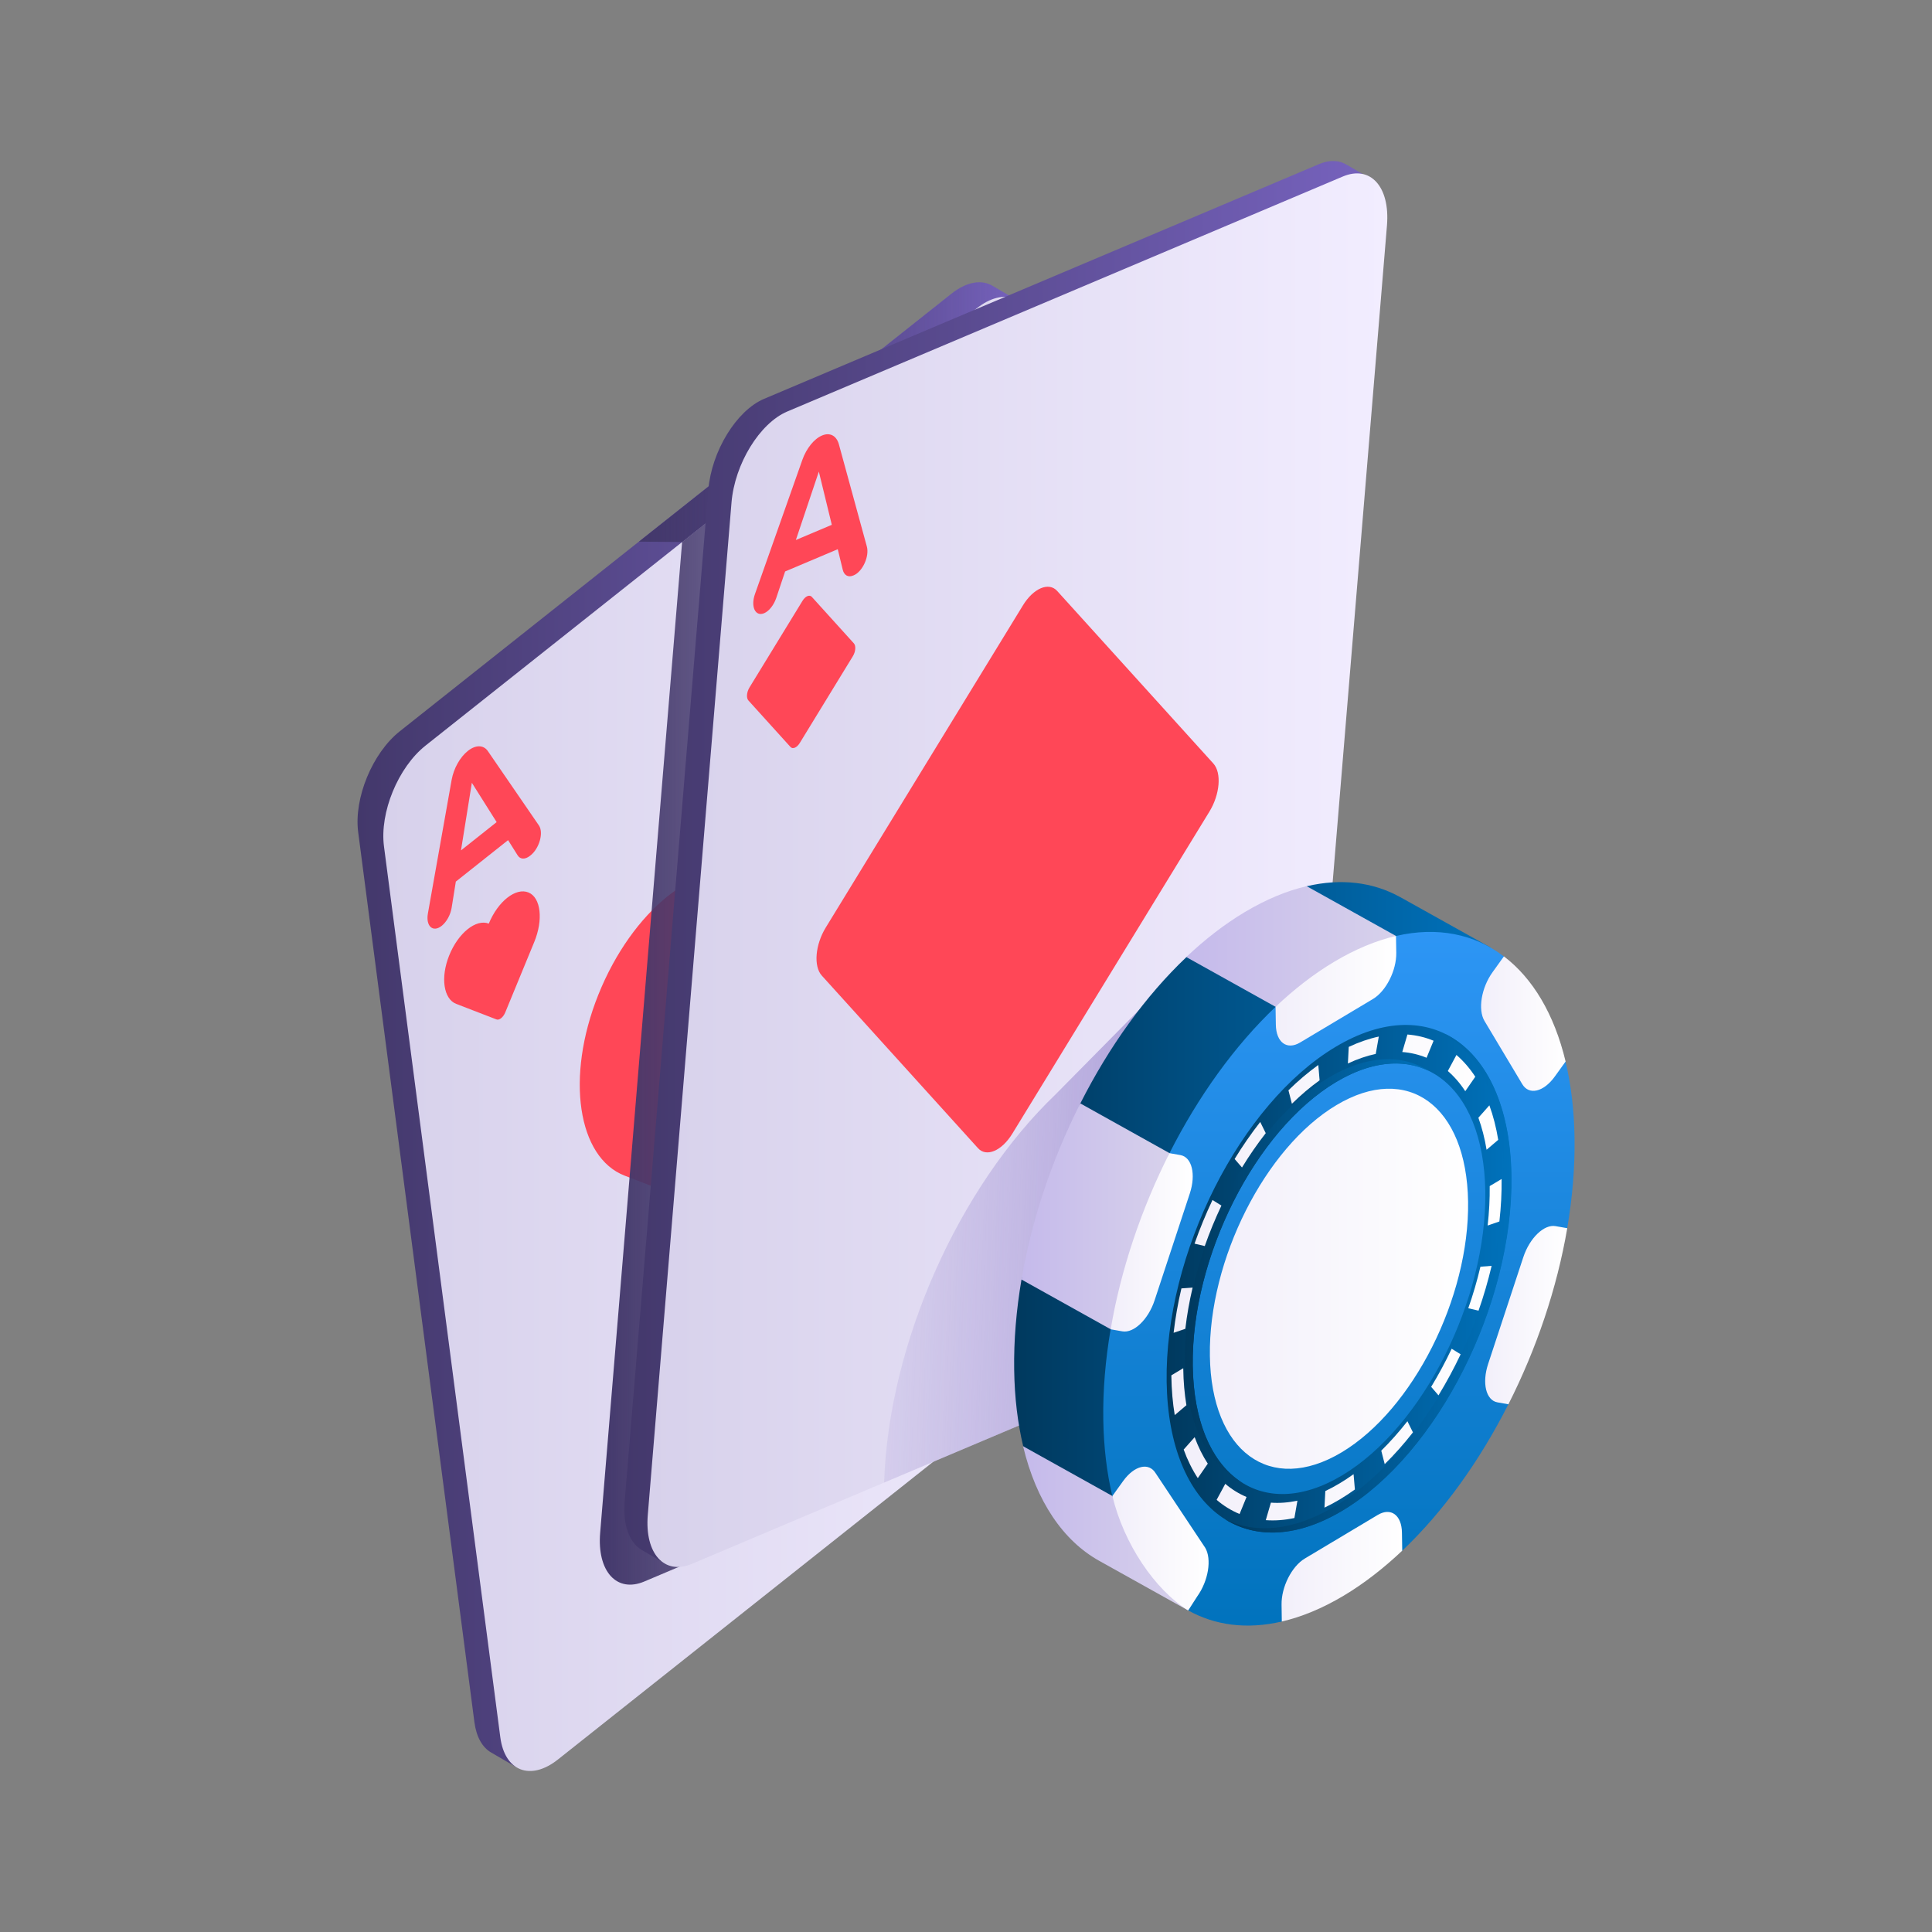
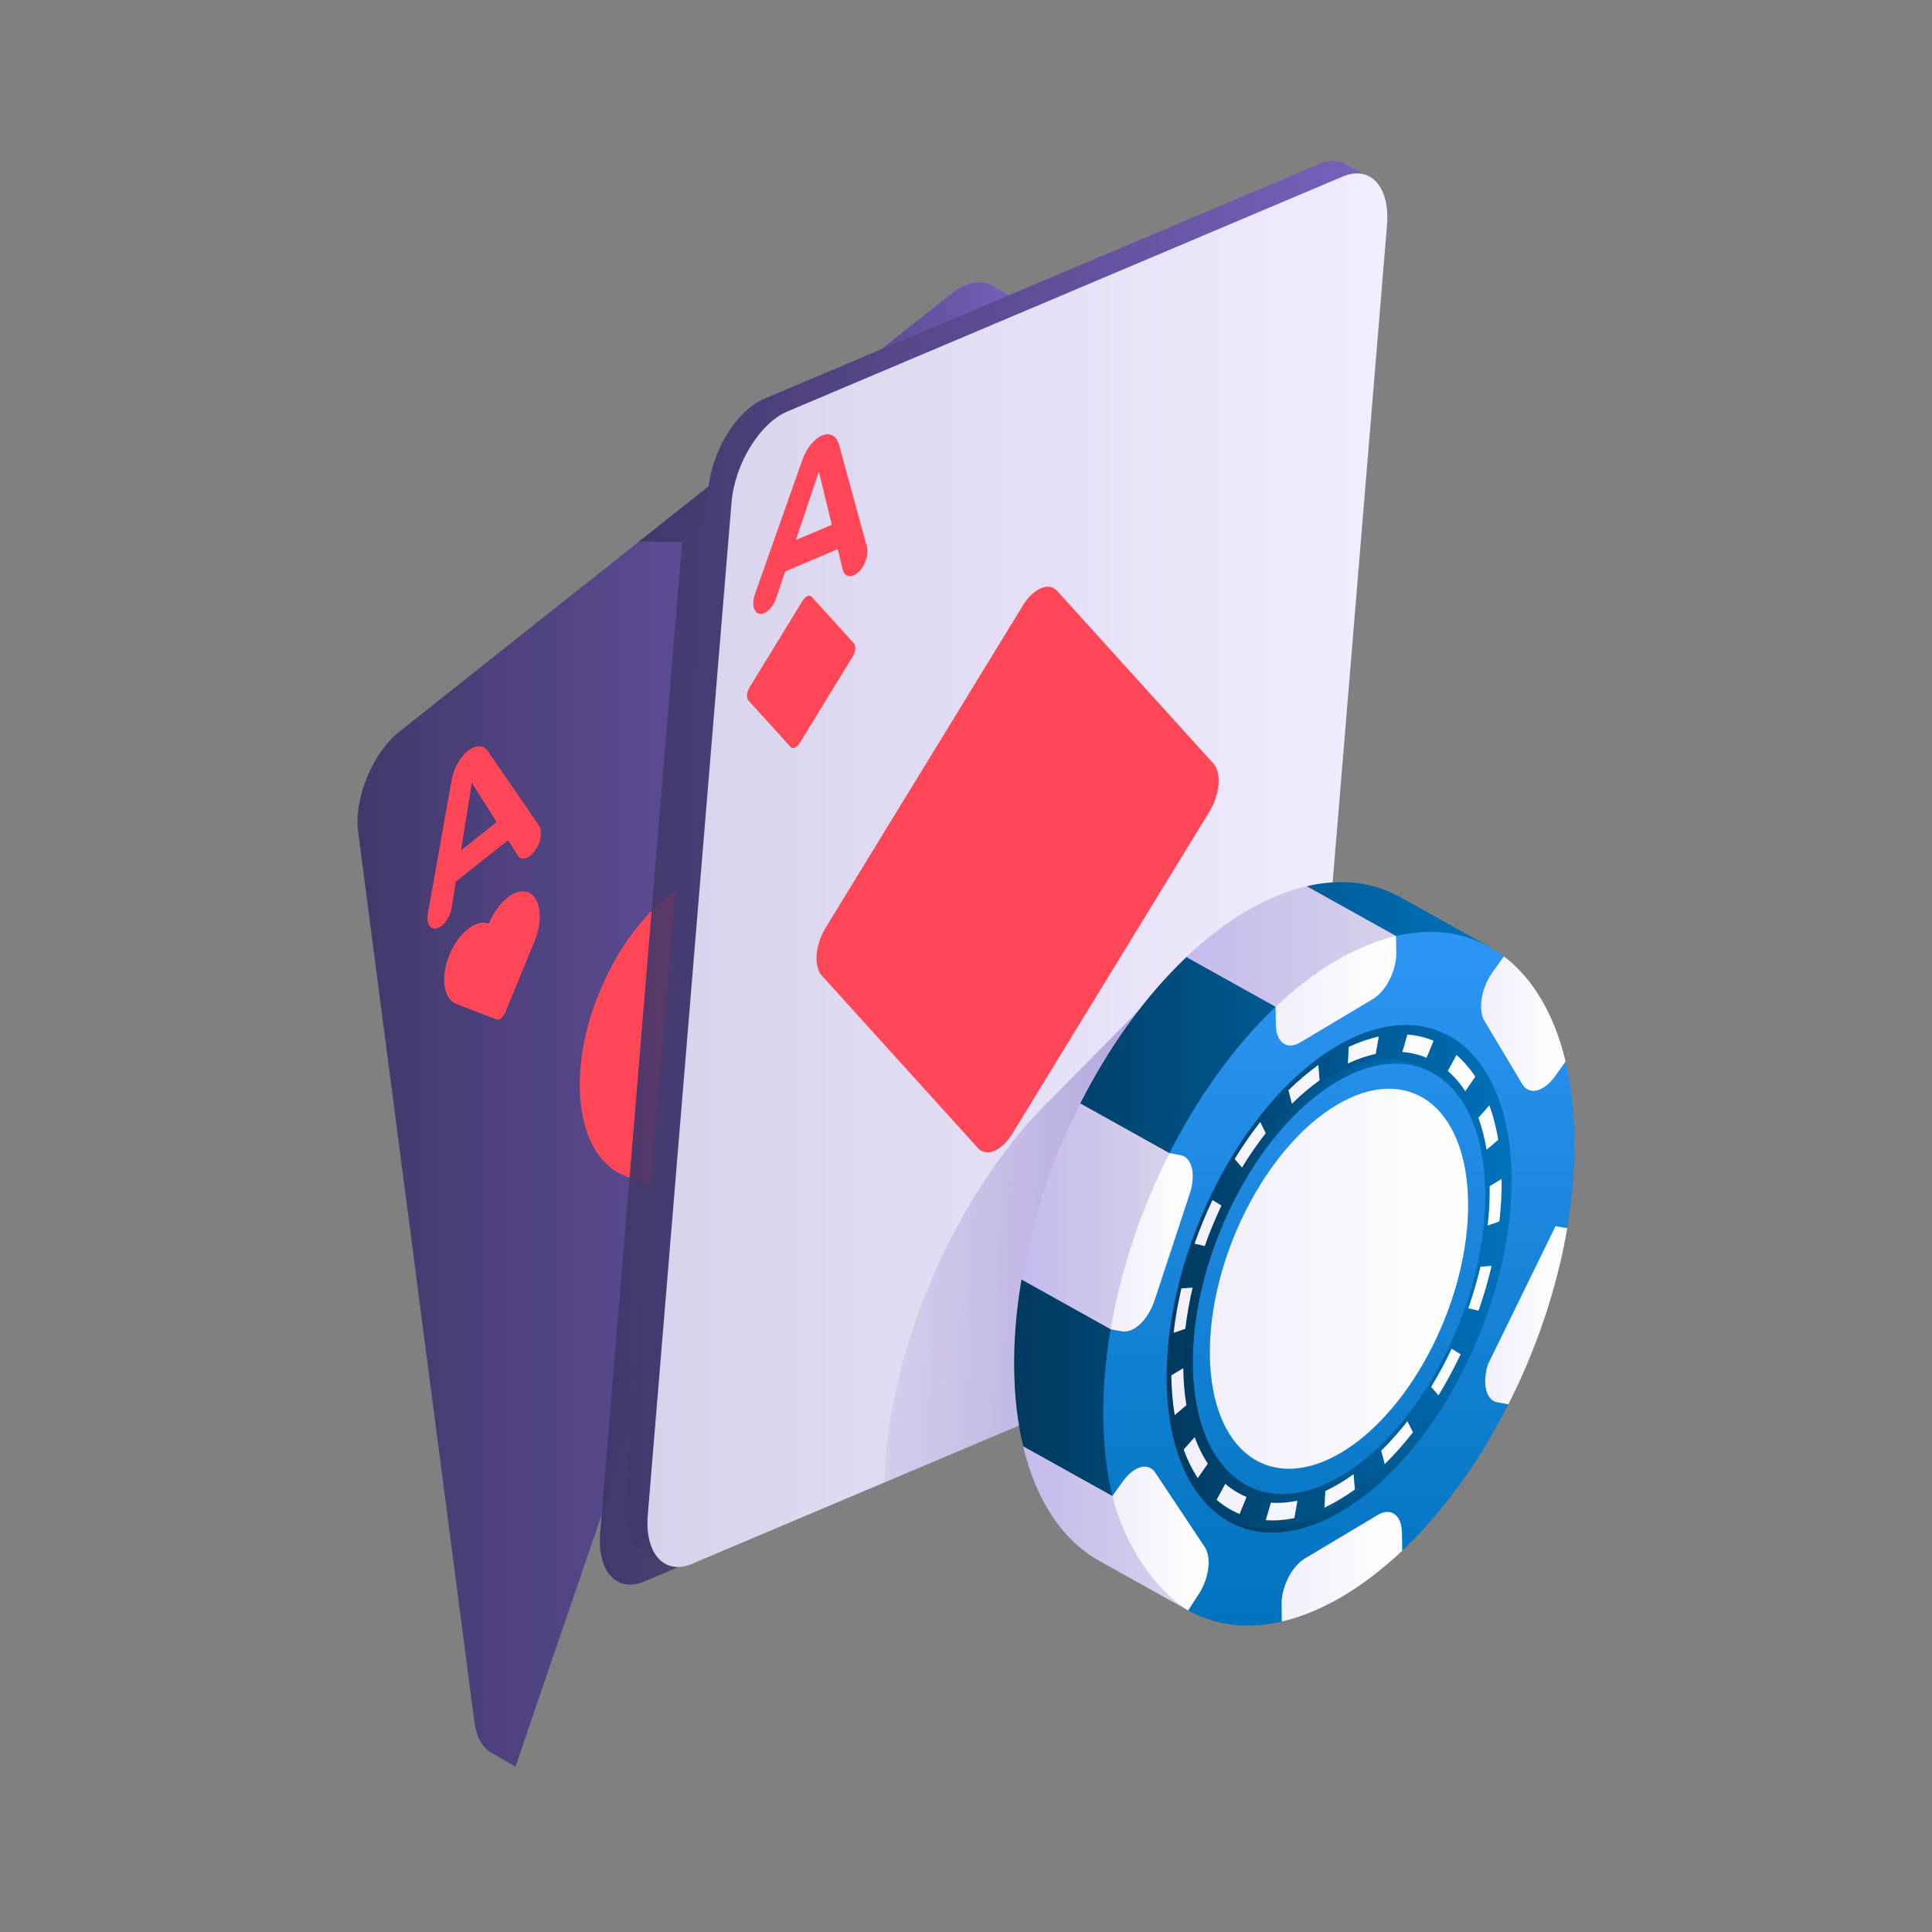
<svg xmlns="http://www.w3.org/2000/svg" width="48" height="48" viewBox="0 0 48 48" fill="none">
  <rect x="0" y="0" width="48" height="48" fill="#808080" stroke="none" />
  <path d="M25.277 7.464L24.656 7.099C24.386 6.941 24.017 6.996 23.635 7.299L9.932 18.169C9.251 18.709 8.789 19.831 8.899 20.675L11.787 42.789C11.836 43.161 11.988 43.416 12.201 43.54L12.806 43.892L25.277 7.464Z" fill="url(#paint0_linear_4074_15622)" />
-   <path d="M24.264 7.662L10.572 18.524C9.891 19.064 9.429 20.186 9.54 21.03L12.43 43.162C12.541 44.007 13.181 44.254 13.862 43.714L27.554 32.852C28.234 32.313 28.696 31.191 28.586 30.346L25.695 8.215C25.585 7.37 24.944 7.123 24.264 7.662Z" fill="url(#paint1_linear_4074_15622)" />
  <path d="M12.623 20.873L11.325 21.903L11.221 22.552C11.193 22.728 11.095 22.906 10.974 23.002C10.757 23.175 10.575 23.012 10.631 22.695L11.221 19.375C11.272 19.092 11.429 18.81 11.624 18.656C11.818 18.502 12.013 18.504 12.121 18.661L13.389 20.508C13.51 20.684 13.401 21.077 13.183 21.25L13.168 21.262C13.047 21.358 12.925 21.354 12.861 21.251L12.623 20.873ZM12.339 20.425L11.723 19.448L11.453 21.128L12.339 20.425Z" fill="#FF4757" />
  <path d="M27.153 28.344C27.032 28.441 26.934 28.618 26.906 28.794L26.802 29.444L25.504 30.473L25.266 30.095C25.202 29.993 25.08 29.988 24.959 30.085L24.944 30.097C24.726 30.27 24.617 30.663 24.738 30.839L26.006 32.685C26.114 32.842 26.309 32.844 26.503 32.691C26.698 32.536 26.855 32.255 26.906 31.971L27.496 28.651C27.552 28.335 27.37 28.172 27.153 28.344ZM26.404 31.899L25.788 30.922L26.674 30.218L26.404 31.899ZM22.245 18.862C21.068 18.367 19.405 19.672 18.55 21.749C17.364 21.291 15.704 22.622 14.865 24.715C14.044 26.764 14.354 28.759 15.52 29.209L19.26 30.652C19.523 30.754 19.891 30.462 20.081 30.001L22.777 23.452C23.617 21.41 23.396 19.346 22.245 18.862ZM13.132 22.174C12.817 22.042 12.373 22.391 12.144 22.947C11.827 22.824 11.383 23.18 11.159 23.74C10.939 24.288 11.022 24.821 11.334 24.941L12.334 25.327C12.404 25.355 12.502 25.276 12.553 25.153L13.274 23.402C13.499 22.856 13.44 22.304 13.132 22.174ZM24.992 29.172C25.307 29.304 25.752 28.955 25.981 28.399C26.298 28.522 26.742 28.166 26.966 27.606C27.186 27.058 27.103 26.525 26.791 26.405L25.791 26.019C25.72 25.991 25.622 26.07 25.571 26.193L24.85 27.944C24.625 28.49 24.684 29.042 24.992 29.172Z" fill="#FF4757" />
  <path d="M24.658 7.099C24.388 6.941 24.019 6.996 23.638 7.299L15.875 13.457L16.948 13.466L17.522 13.011L25.28 7.464L24.658 7.099Z" fill="url(#paint2_linear_4074_15622)" />
  <path d="M16.947 13.467L14.911 38.081C14.831 39.04 15.322 39.582 16.008 39.292L23.267 36.222L27.543 32.83C28.223 32.29 28.686 31.168 28.576 30.324L25.687 8.21C25.659 7.989 25.592 7.81 25.499 7.674L22.797 8.817L16.947 13.467Z" fill="url(#paint3_linear_4074_15622)" />
  <path d="M34.084 4.456L33.468 4.098L33.468 4.099C33.281 3.98 33.042 3.963 32.772 4.077L18.982 9.91C18.297 10.2 17.677 11.212 17.598 12.171L15.52 37.302C15.471 37.892 15.639 38.324 15.934 38.502L15.934 38.503L16.545 38.859L34.084 4.456Z" fill="url(#paint4_linear_4074_15622)" />
  <path d="M33.361 4.386L19.559 10.224C18.874 10.514 18.253 11.527 18.174 12.487L16.094 37.64C16.015 38.6 16.506 39.143 17.192 38.853L30.994 33.015C31.679 32.725 32.3 31.712 32.379 30.752L34.459 5.599C34.538 4.639 34.047 4.096 33.361 4.386Z" fill="url(#paint5_linear_4074_15622)" />
  <path d="M30.146 18.97L26.265 14.682C26.057 14.452 25.675 14.613 25.413 15.043L20.516 23.044C20.253 23.473 20.209 24.008 20.417 24.238L24.298 28.526C24.506 28.756 24.888 28.595 25.151 28.165L30.047 20.165C30.31 19.735 30.354 19.201 30.146 18.97ZM21.214 15.984L20.169 14.829C20.113 14.767 20.01 14.81 19.939 14.926L18.62 17.081C18.55 17.197 18.538 17.341 18.594 17.403L19.639 18.558C19.695 18.62 19.798 18.576 19.869 18.461L21.188 16.305C21.259 16.19 21.27 16.046 21.214 15.984ZM29.349 27.224L30.394 28.379C30.45 28.441 30.553 28.398 30.624 28.282L31.943 26.127C32.014 26.011 32.026 25.867 31.969 25.805L30.924 24.65C30.868 24.588 30.765 24.631 30.694 24.747L29.375 26.902C29.305 27.018 29.293 27.162 29.349 27.224Z" fill="#FF4757" />
  <path d="M20.814 13.645L19.506 14.198L19.286 14.855C19.226 15.033 19.107 15.183 18.985 15.235C18.766 15.327 18.645 15.073 18.758 14.756L19.935 11.423C20.036 11.139 20.227 10.902 20.423 10.82C20.618 10.737 20.782 10.823 20.842 11.039L21.537 13.58C21.603 13.822 21.431 14.2 21.212 14.293L21.196 14.299C21.074 14.351 20.972 14.294 20.938 14.156L20.814 13.645ZM20.666 13.039L20.344 11.717L19.773 13.416L20.666 13.039ZM31.578 27.973C31.455 28.025 31.337 28.174 31.277 28.353L31.056 29.009L29.748 29.562L29.624 29.052C29.591 28.913 29.489 28.856 29.366 28.908L29.351 28.915C29.132 29.007 28.959 29.386 29.026 29.628L29.721 32.168C29.78 32.385 29.944 32.471 30.14 32.388C30.336 32.305 30.527 32.068 30.627 31.784L31.805 28.452C31.917 28.134 31.797 27.88 31.578 27.973ZM30.218 31.49L29.896 30.169L30.79 29.791L30.218 31.49Z" fill="#FF4757" />
  <path d="M31.07 22.686C30.338 23.108 29.637 23.691 28.991 24.39L26.228 27.187C23.846 29.466 22.08 33.34 21.965 36.835L30.996 33.015C31.682 32.725 32.302 31.711 32.382 30.751L33.106 21.993C32.471 22.047 31.785 22.273 31.07 22.686Z" fill="url(#paint6_linear_4074_15622)" />
  <path d="M29.477 23.778L29.477 23.778C28.458 24.743 27.553 26.007 26.841 27.413L26.84 27.414L25.38 31.79L25.378 31.795C25.249 32.549 25.186 33.301 25.197 34.032C25.207 34.728 25.285 35.363 25.421 35.931L29.523 40.011L37.032 23.54L34.802 22.296C34.795 22.293 34.788 22.289 34.781 22.285L34.769 22.278L34.769 22.279C34.108 21.917 33.325 21.818 32.469 22.017L29.477 23.778Z" fill="url(#paint7_linear_4074_15622)" />
  <path d="M25.418 35.931C25.747 37.306 26.42 38.286 27.316 38.782L27.316 38.782L29.52 40.011L27.636 37.167L25.418 35.931Z" fill="url(#paint8_linear_4074_15622)" />
  <path d="M31.847 40.286L34.839 38.526C35.858 37.56 36.763 36.296 37.475 34.889L38.937 30.514C39.066 29.758 39.13 29.004 39.119 28.272C39.109 27.575 39.031 26.941 38.895 26.373L37.362 23.761C36.629 23.204 35.709 23.016 34.684 23.254L31.692 25.014C30.673 25.98 29.768 27.244 29.055 28.651L27.593 33.026C27.464 33.782 27.4 34.536 27.411 35.268C27.422 35.965 27.5 36.599 27.635 37.167L29.518 40.009C30.186 40.383 30.979 40.488 31.847 40.286Z" fill="url(#paint9_linear_4074_15622)" />
  <path d="M33.355 37.531C35.721 36.117 37.6 32.392 37.552 29.21C37.504 26.029 35.547 24.595 33.182 26.009C30.816 27.423 28.937 31.148 28.985 34.33C29.033 37.511 30.99 38.945 33.355 37.531ZM29.635 33.941C29.594 31.242 31.188 28.082 33.195 26.883C35.201 25.684 36.861 26.9 36.902 29.599C36.943 32.298 35.349 35.458 33.342 36.657C31.335 37.856 29.676 36.641 29.635 33.941Z" fill="url(#paint10_linear_4074_15622)" />
  <path d="M37.357 29.105C37.405 32.286 35.527 36.011 33.161 37.425C32.134 38.039 31.184 38.115 30.434 37.745C31.21 38.231 32.235 38.198 33.351 37.531C35.717 36.118 37.596 32.392 37.547 29.21C37.52 27.411 36.882 26.171 35.905 25.689C36.774 26.232 37.332 27.424 37.357 29.105Z" fill="url(#paint11_linear_4074_15622)" />
  <path d="M33.002 26.777C30.995 27.977 29.401 31.137 29.442 33.836C29.465 35.372 30.013 36.426 30.851 36.83C30.121 36.365 29.654 35.358 29.632 33.942C29.592 31.243 31.185 28.083 33.192 26.883C34.057 26.367 34.857 26.299 35.491 26.605C34.83 26.184 33.956 26.207 33.002 26.777Z" fill="url(#paint12_linear_4074_15622)" />
  <path d="M32.753 26.459L32.785 26.84C32.552 27.007 32.321 27.203 32.097 27.423L32.011 27.088C32.252 26.851 32.502 26.64 32.753 26.459ZM33.509 26.01C33.761 25.891 34.013 25.805 34.256 25.753L34.18 26.184C33.955 26.232 33.722 26.312 33.488 26.422L33.509 26.01ZM31.31 27.875L31.447 28.153C31.234 28.426 31.037 28.711 30.857 29.006L30.674 28.795C30.868 28.476 31.081 28.169 31.31 27.875ZM34.967 25.702C35.194 25.72 35.413 25.771 35.617 25.857L35.443 26.28C35.251 26.201 35.047 26.152 34.839 26.137L34.967 25.702ZM30.124 29.814L30.346 29.952C30.191 30.28 30.052 30.616 29.932 30.958L29.678 30.898C29.808 30.529 29.957 30.167 30.124 29.814ZM36.185 26.21C36.359 26.36 36.516 26.542 36.653 26.751L36.404 27.111C36.278 26.917 36.132 26.748 35.971 26.609L36.185 26.21ZM29.352 32.01L29.63 31.99C29.55 32.328 29.49 32.669 29.449 33.014L29.158 33.113C29.201 32.742 29.266 32.374 29.352 32.01ZM37.003 27.462C37.099 27.724 37.173 28.013 37.223 28.319L36.934 28.565C36.887 28.281 36.818 28.013 36.73 27.77L37.003 27.462ZM29.102 34.17L29.397 33.993L29.398 34.01C29.402 34.326 29.429 34.63 29.476 34.912L29.186 35.158C29.135 34.854 29.107 34.527 29.102 34.187L29.102 34.17ZM37.011 29.468L37.307 29.292C37.311 29.633 37.293 29.988 37.252 30.347L36.96 30.448C36.998 30.114 37.015 29.785 37.011 29.468ZM29.681 35.706C29.77 35.949 29.88 36.17 30.007 36.364L29.759 36.724C29.622 36.515 29.503 36.276 29.408 36.014L29.681 35.706ZM36.781 31.471L37.059 31.45C36.97 31.827 36.862 32.198 36.734 32.563L36.479 32.503C36.598 32.164 36.699 31.82 36.781 31.471ZM30.442 36.865C30.6 37.001 30.778 37.111 30.97 37.192L30.797 37.615C30.59 37.529 30.397 37.41 30.227 37.263L30.442 36.865ZM36.066 33.509L36.289 33.647C36.124 33.996 35.94 34.337 35.739 34.667L35.557 34.456C35.743 34.149 35.913 33.834 36.066 33.509ZM31.575 37.333C31.786 37.349 32.008 37.332 32.234 37.284L32.159 37.715C31.915 37.767 31.676 37.785 31.448 37.768L31.575 37.333ZM34.967 35.31L35.104 35.587C34.88 35.873 34.644 36.139 34.403 36.376L34.317 36.041C34.541 35.821 34.759 35.575 34.967 35.31ZM32.927 37.045C33.159 36.935 33.398 36.792 33.629 36.626L33.662 37.006C33.413 37.185 33.156 37.339 32.906 37.457L32.927 37.045Z" fill="url(#paint13_linear_4074_15622)" />
  <path d="M30.059 33.687C30.095 36.069 31.56 37.143 33.331 36.084C35.103 35.026 36.51 32.236 36.474 29.854C36.438 27.471 34.973 26.398 33.202 27.457C31.43 28.515 30.023 31.305 30.059 33.687Z" fill="url(#paint14_linear_4074_15622)" />
  <path d="M33.384 39.644C33.887 39.343 34.374 38.965 34.838 38.526L34.831 38.079C34.825 37.641 34.556 37.444 34.23 37.638L32.418 38.721C32.092 38.916 31.833 39.429 31.84 39.867L31.846 40.286C32.338 40.172 32.853 39.961 33.384 39.644Z" fill="url(#paint15_linear_4074_15622)" />
-   <path d="M38.938 30.514L38.647 30.463C38.362 30.412 38.003 30.758 37.846 31.235L36.972 33.887C36.815 34.364 36.919 34.791 37.204 34.841L37.476 34.889C38.171 33.518 38.682 32.011 38.938 30.514Z" fill="url(#paint16_linear_4074_15622)" />
+   <path d="M38.938 30.514L38.647 30.463L36.972 33.887C36.815 34.364 36.919 34.791 37.204 34.841L37.476 34.889C38.171 33.518 38.682 32.011 38.938 30.514Z" fill="url(#paint16_linear_4074_15622)" />
  <path d="M37.82 26.935C37.988 27.218 38.351 27.132 38.63 26.744L38.897 26.373C38.614 25.191 38.078 24.302 37.364 23.761L37.082 24.154C36.803 24.541 36.714 25.084 36.882 25.366L37.82 26.935Z" fill="url(#paint17_linear_4074_15622)" />
  <path d="M32.464 22.017C31.973 22.131 31.458 22.343 30.927 22.66C30.424 22.961 29.936 23.338 29.473 23.778L31.691 25.014L34.682 23.253L32.464 22.017Z" fill="url(#paint18_linear_4074_15622)" />
  <path d="M32.3 25.901L34.112 24.819C34.437 24.624 34.696 24.111 34.69 23.673L34.683 23.253C34.192 23.368 33.677 23.579 33.146 23.896C32.642 24.197 32.155 24.575 31.691 25.014L31.698 25.46C31.705 25.899 31.974 26.096 32.3 25.901Z" fill="url(#paint19_linear_4074_15622)" />
  <path d="M26.84 27.414C26.145 28.786 25.634 30.292 25.379 31.79L27.596 33.026L29.057 28.65L26.84 27.414Z" fill="url(#paint20_linear_4074_15622)" />
  <path d="M27.884 33.077C28.17 33.127 28.529 32.782 28.686 32.305L29.56 29.653C29.717 29.176 29.613 28.749 29.328 28.698L29.055 28.65C28.361 30.022 27.849 31.528 27.594 33.026L27.884 33.077Z" fill="url(#paint21_linear_4074_15622)" />
  <path d="M29.521 40.011L29.743 39.665C30.022 39.277 30.111 38.734 29.942 38.452L28.714 36.605C28.545 36.323 28.183 36.408 27.904 36.796L27.637 37.167C27.919 38.349 28.686 39.492 29.521 40.011Z" fill="url(#paint22_linear_4074_15622)" />
  <defs>
    <linearGradient id="paint0_linear_4074_15622" x1="8.883" y1="7.013" x2="25.277" y2="7.013" gradientUnits="userSpaceOnUse">
      <stop stop-color="#43386B" />
      <stop offset="1" stop-color="#7662BD" />
    </linearGradient>
    <linearGradient id="paint1_linear_4074_15622" x1="9.523" y1="7.376" x2="28.602" y2="7.376" gradientUnits="userSpaceOnUse">
      <stop stop-color="#D7D1EB" />
      <stop offset="1" stop-color="#F2EDFF" />
    </linearGradient>
    <linearGradient id="paint2_linear_4074_15622" x1="15.875" y1="7.013" x2="25.28" y2="7.013" gradientUnits="userSpaceOnUse">
      <stop stop-color="#43386B" />
      <stop offset="1" stop-color="#43386B" stop-opacity="0" />
    </linearGradient>
    <linearGradient id="paint3_linear_4074_15622" x1="14.902" y1="7.674" x2="28.592" y2="7.674" gradientUnits="userSpaceOnUse">
      <stop stop-color="#43386B" />
      <stop offset="1" stop-color="#43386B" stop-opacity="0" />
    </linearGradient>
    <linearGradient id="paint4_linear_4074_15622" x1="15.512" y1="4" x2="34.084" y2="4" gradientUnits="userSpaceOnUse">
      <stop stop-color="#43386B" />
      <stop offset="1" stop-color="#7662BD" />
    </linearGradient>
    <linearGradient id="paint5_linear_4074_15622" x1="16.086" y1="4.308" x2="34.467" y2="4.308" gradientUnits="userSpaceOnUse">
      <stop stop-color="#D7D1EB" />
      <stop offset="1" stop-color="#F2EDFF" />
    </linearGradient>
    <linearGradient id="paint6_linear_4074_15622" x1="36.523" y1="29.76" x2="20.558" y2="29.146" gradientUnits="userSpaceOnUse">
      <stop stop-color="#7662BD" />
      <stop offset="1" stop-color="#7662BD" stop-opacity="0" />
    </linearGradient>
    <linearGradient id="paint7_linear_4074_15622" x1="25.195" y1="21.916" x2="37.032" y2="21.916" gradientUnits="userSpaceOnUse">
      <stop stop-color="#00395E" />
      <stop offset="1" stop-color="#0072BC" />
    </linearGradient>
    <linearGradient id="paint8_linear_4074_15622" x1="25.418" y1="35.931" x2="29.52" y2="35.931" gradientUnits="userSpaceOnUse">
      <stop stop-color="#C5BAEB" />
      <stop offset="1" stop-color="#D7D1EB" />
    </linearGradient>
    <linearGradient id="paint9_linear_4074_15622" x1="33.265" y1="40.71" x2="33.265" y2="22.451" gradientUnits="userSpaceOnUse">
      <stop stop-color="#0072BC" />
      <stop offset="1" stop-color="#2F97F7" />
    </linearGradient>
    <linearGradient id="paint10_linear_4074_15622" x1="28.984" y1="25.464" x2="37.553" y2="25.464" gradientUnits="userSpaceOnUse">
      <stop stop-color="#00395E" />
      <stop offset="1" stop-color="#0072BC" />
    </linearGradient>
    <linearGradient id="paint11_linear_4074_15622" x1="30.434" y1="25.689" x2="37.548" y2="25.689" gradientUnits="userSpaceOnUse">
      <stop stop-color="#00395E" />
      <stop offset="1" stop-color="#0072BC" />
    </linearGradient>
    <linearGradient id="paint12_linear_4074_15622" x1="29.441" y1="26.316" x2="35.491" y2="26.316" gradientUnits="userSpaceOnUse">
      <stop stop-color="#00395E" />
      <stop offset="1" stop-color="#0072BC" />
    </linearGradient>
    <linearGradient id="paint13_linear_4074_15622" x1="29.102" y1="25.702" x2="37.307" y2="25.702" gradientUnits="userSpaceOnUse">
      <stop stop-color="#F2EFFA" />
      <stop offset="1" stop-color="white" />
    </linearGradient>
    <linearGradient id="paint14_linear_4074_15622" x1="30.059" y1="27.049" x2="36.474" y2="27.049" gradientUnits="userSpaceOnUse">
      <stop stop-color="#F2EFFA" />
      <stop offset="1" stop-color="white" />
    </linearGradient>
    <linearGradient id="paint15_linear_4074_15622" x1="31.84" y1="37.563" x2="34.838" y2="37.563" gradientUnits="userSpaceOnUse">
      <stop stop-color="#F2EFFA" />
      <stop offset="1" stop-color="white" />
    </linearGradient>
    <linearGradient id="paint16_linear_4074_15622" x1="36.898" y1="30.458" x2="38.938" y2="30.458" gradientUnits="userSpaceOnUse">
      <stop stop-color="#F2EFFA" />
      <stop offset="1" stop-color="white" />
    </linearGradient>
    <linearGradient id="paint17_linear_4074_15622" x1="36.797" y1="23.761" x2="38.897" y2="23.761" gradientUnits="userSpaceOnUse">
      <stop stop-color="#F2EFFA" />
      <stop offset="1" stop-color="white" />
    </linearGradient>
    <linearGradient id="paint18_linear_4074_15622" x1="29.473" y1="22.017" x2="34.682" y2="22.017" gradientUnits="userSpaceOnUse">
      <stop stop-color="#C5BAEB" />
      <stop offset="1" stop-color="#D7D1EB" />
    </linearGradient>
    <linearGradient id="paint19_linear_4074_15622" x1="31.691" y1="23.253" x2="34.69" y2="23.253" gradientUnits="userSpaceOnUse">
      <stop stop-color="#F2EFFA" />
      <stop offset="1" stop-color="white" />
    </linearGradient>
    <linearGradient id="paint20_linear_4074_15622" x1="25.379" y1="27.414" x2="29.057" y2="27.414" gradientUnits="userSpaceOnUse">
      <stop stop-color="#C5BAEB" />
      <stop offset="1" stop-color="#D7D1EB" />
    </linearGradient>
    <linearGradient id="paint21_linear_4074_15622" x1="27.594" y1="28.65" x2="29.633" y2="28.65" gradientUnits="userSpaceOnUse">
      <stop stop-color="#F2EFFA" />
      <stop offset="1" stop-color="white" />
    </linearGradient>
    <linearGradient id="paint22_linear_4074_15622" x1="27.637" y1="36.438" x2="30.028" y2="36.438" gradientUnits="userSpaceOnUse">
      <stop stop-color="#F2EFFA" />
      <stop offset="1" stop-color="white" />
    </linearGradient>
  </defs>
</svg>